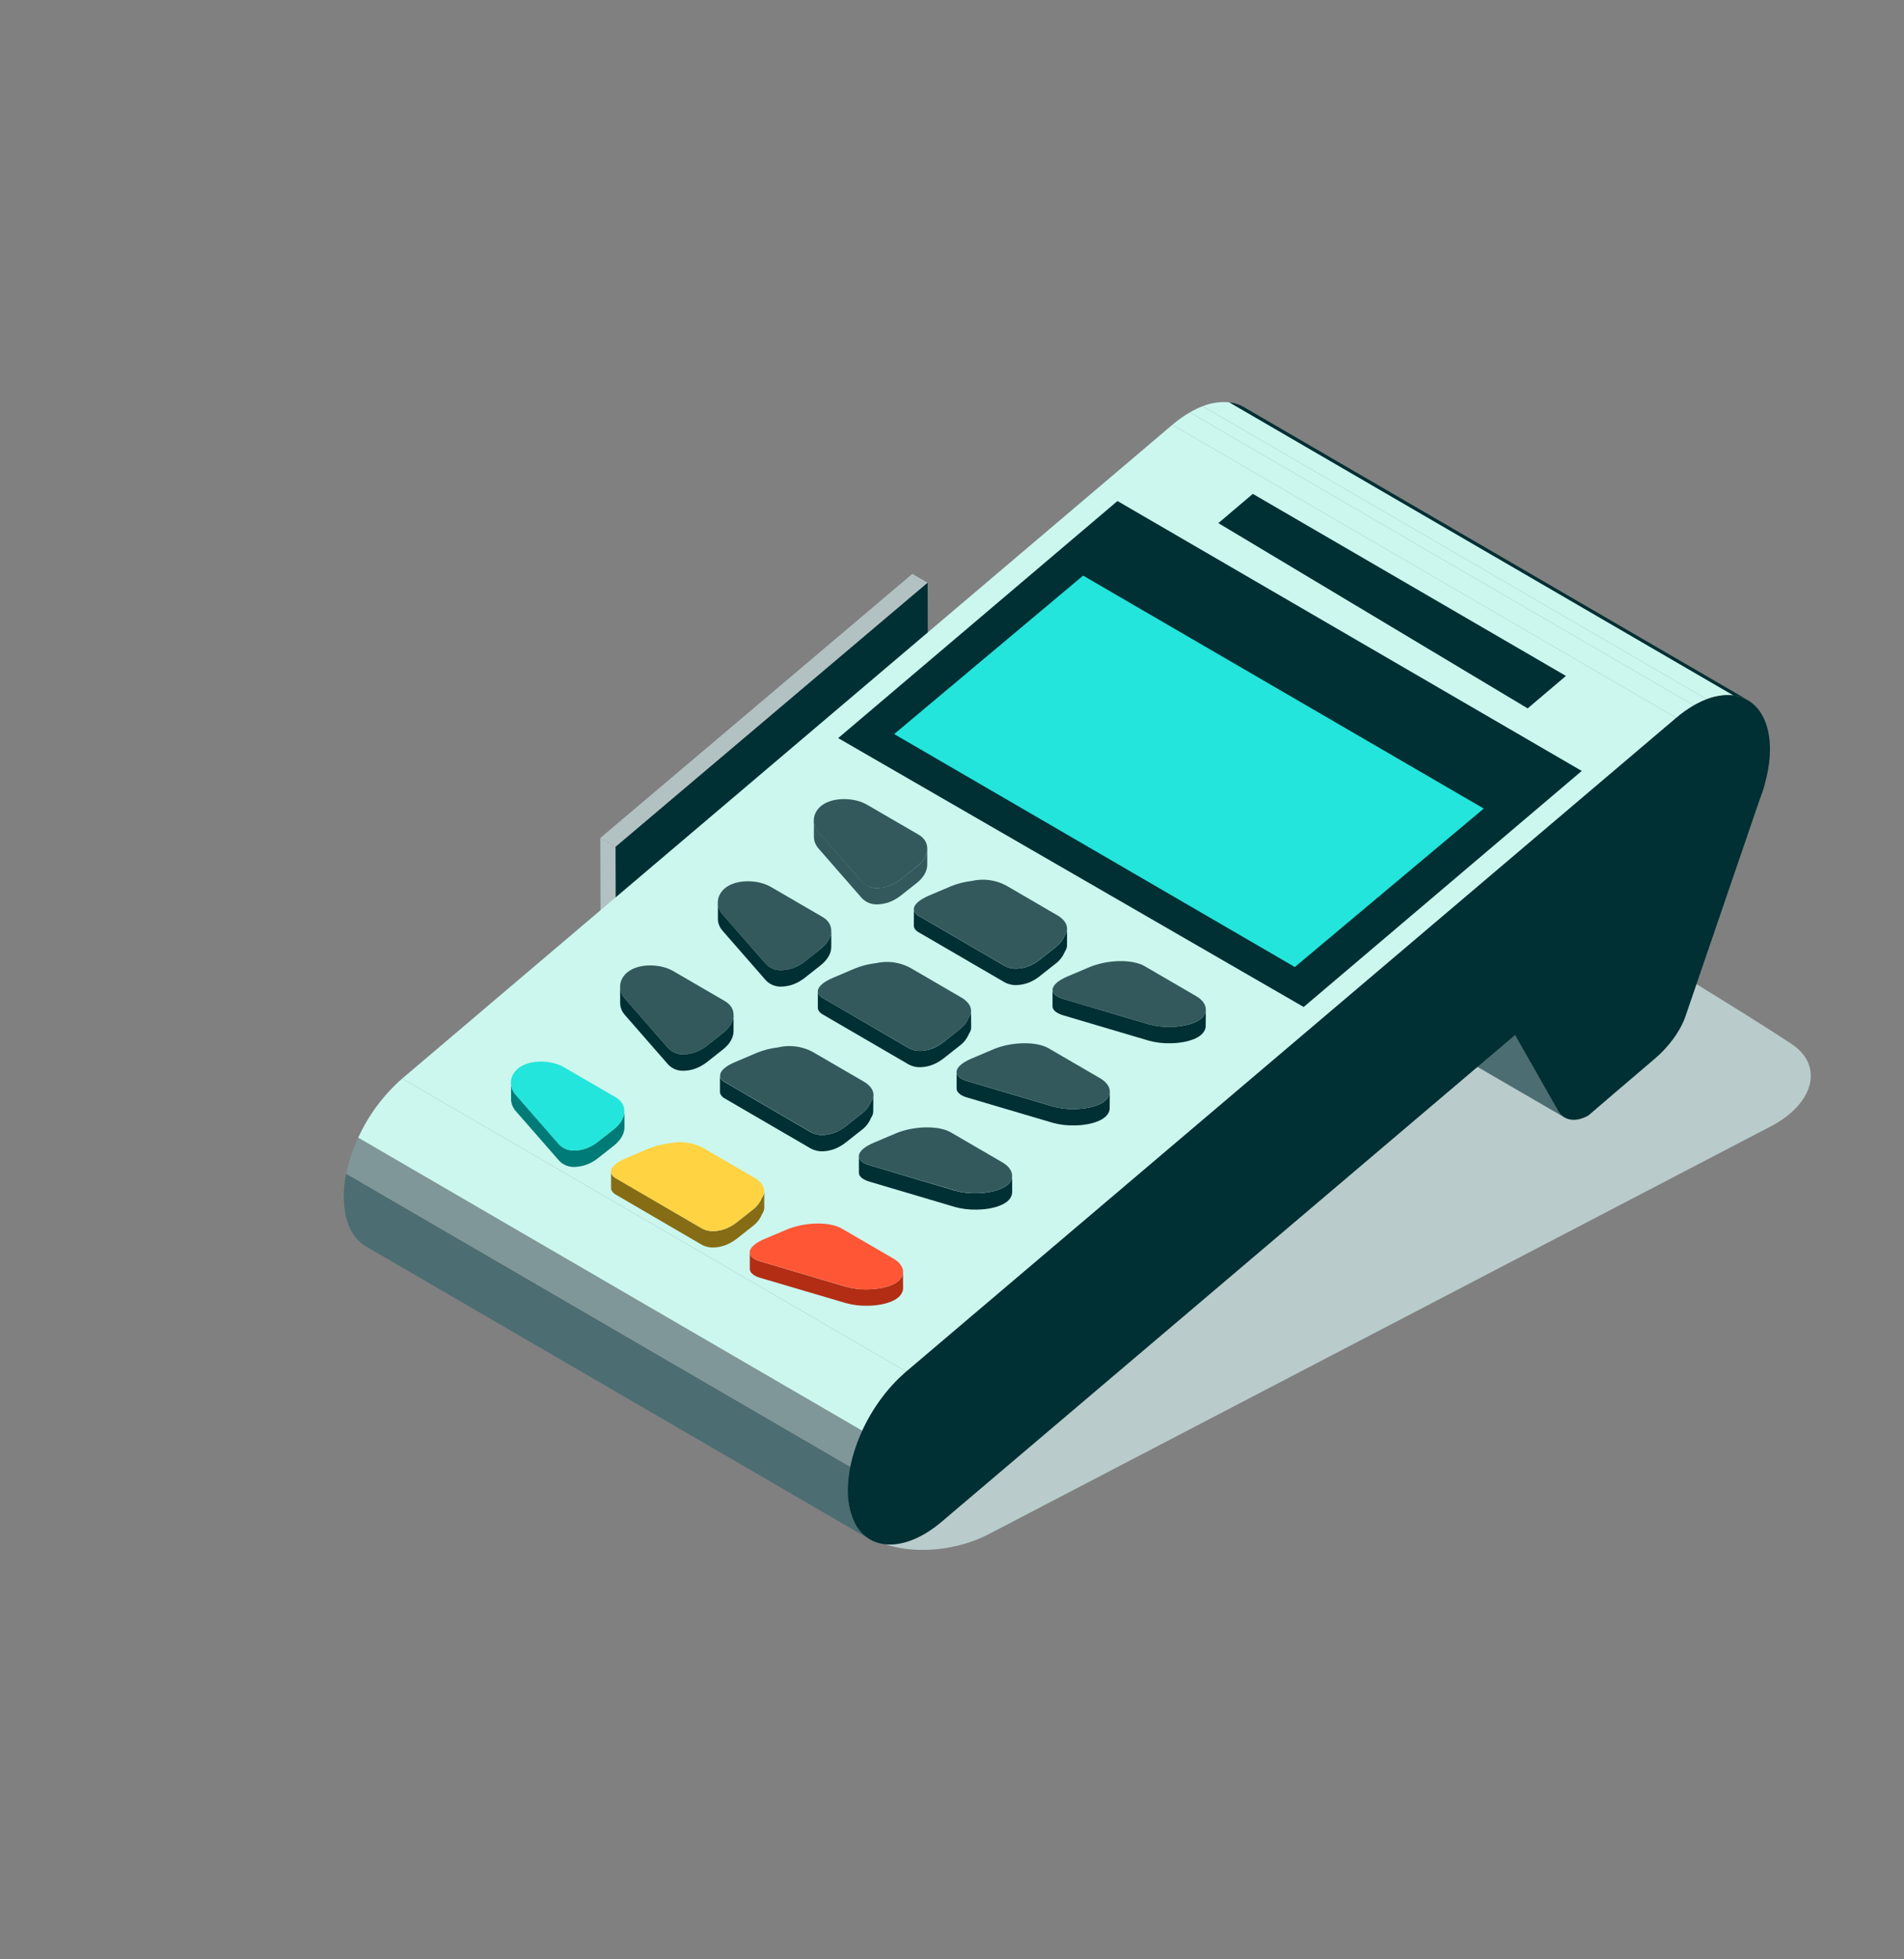
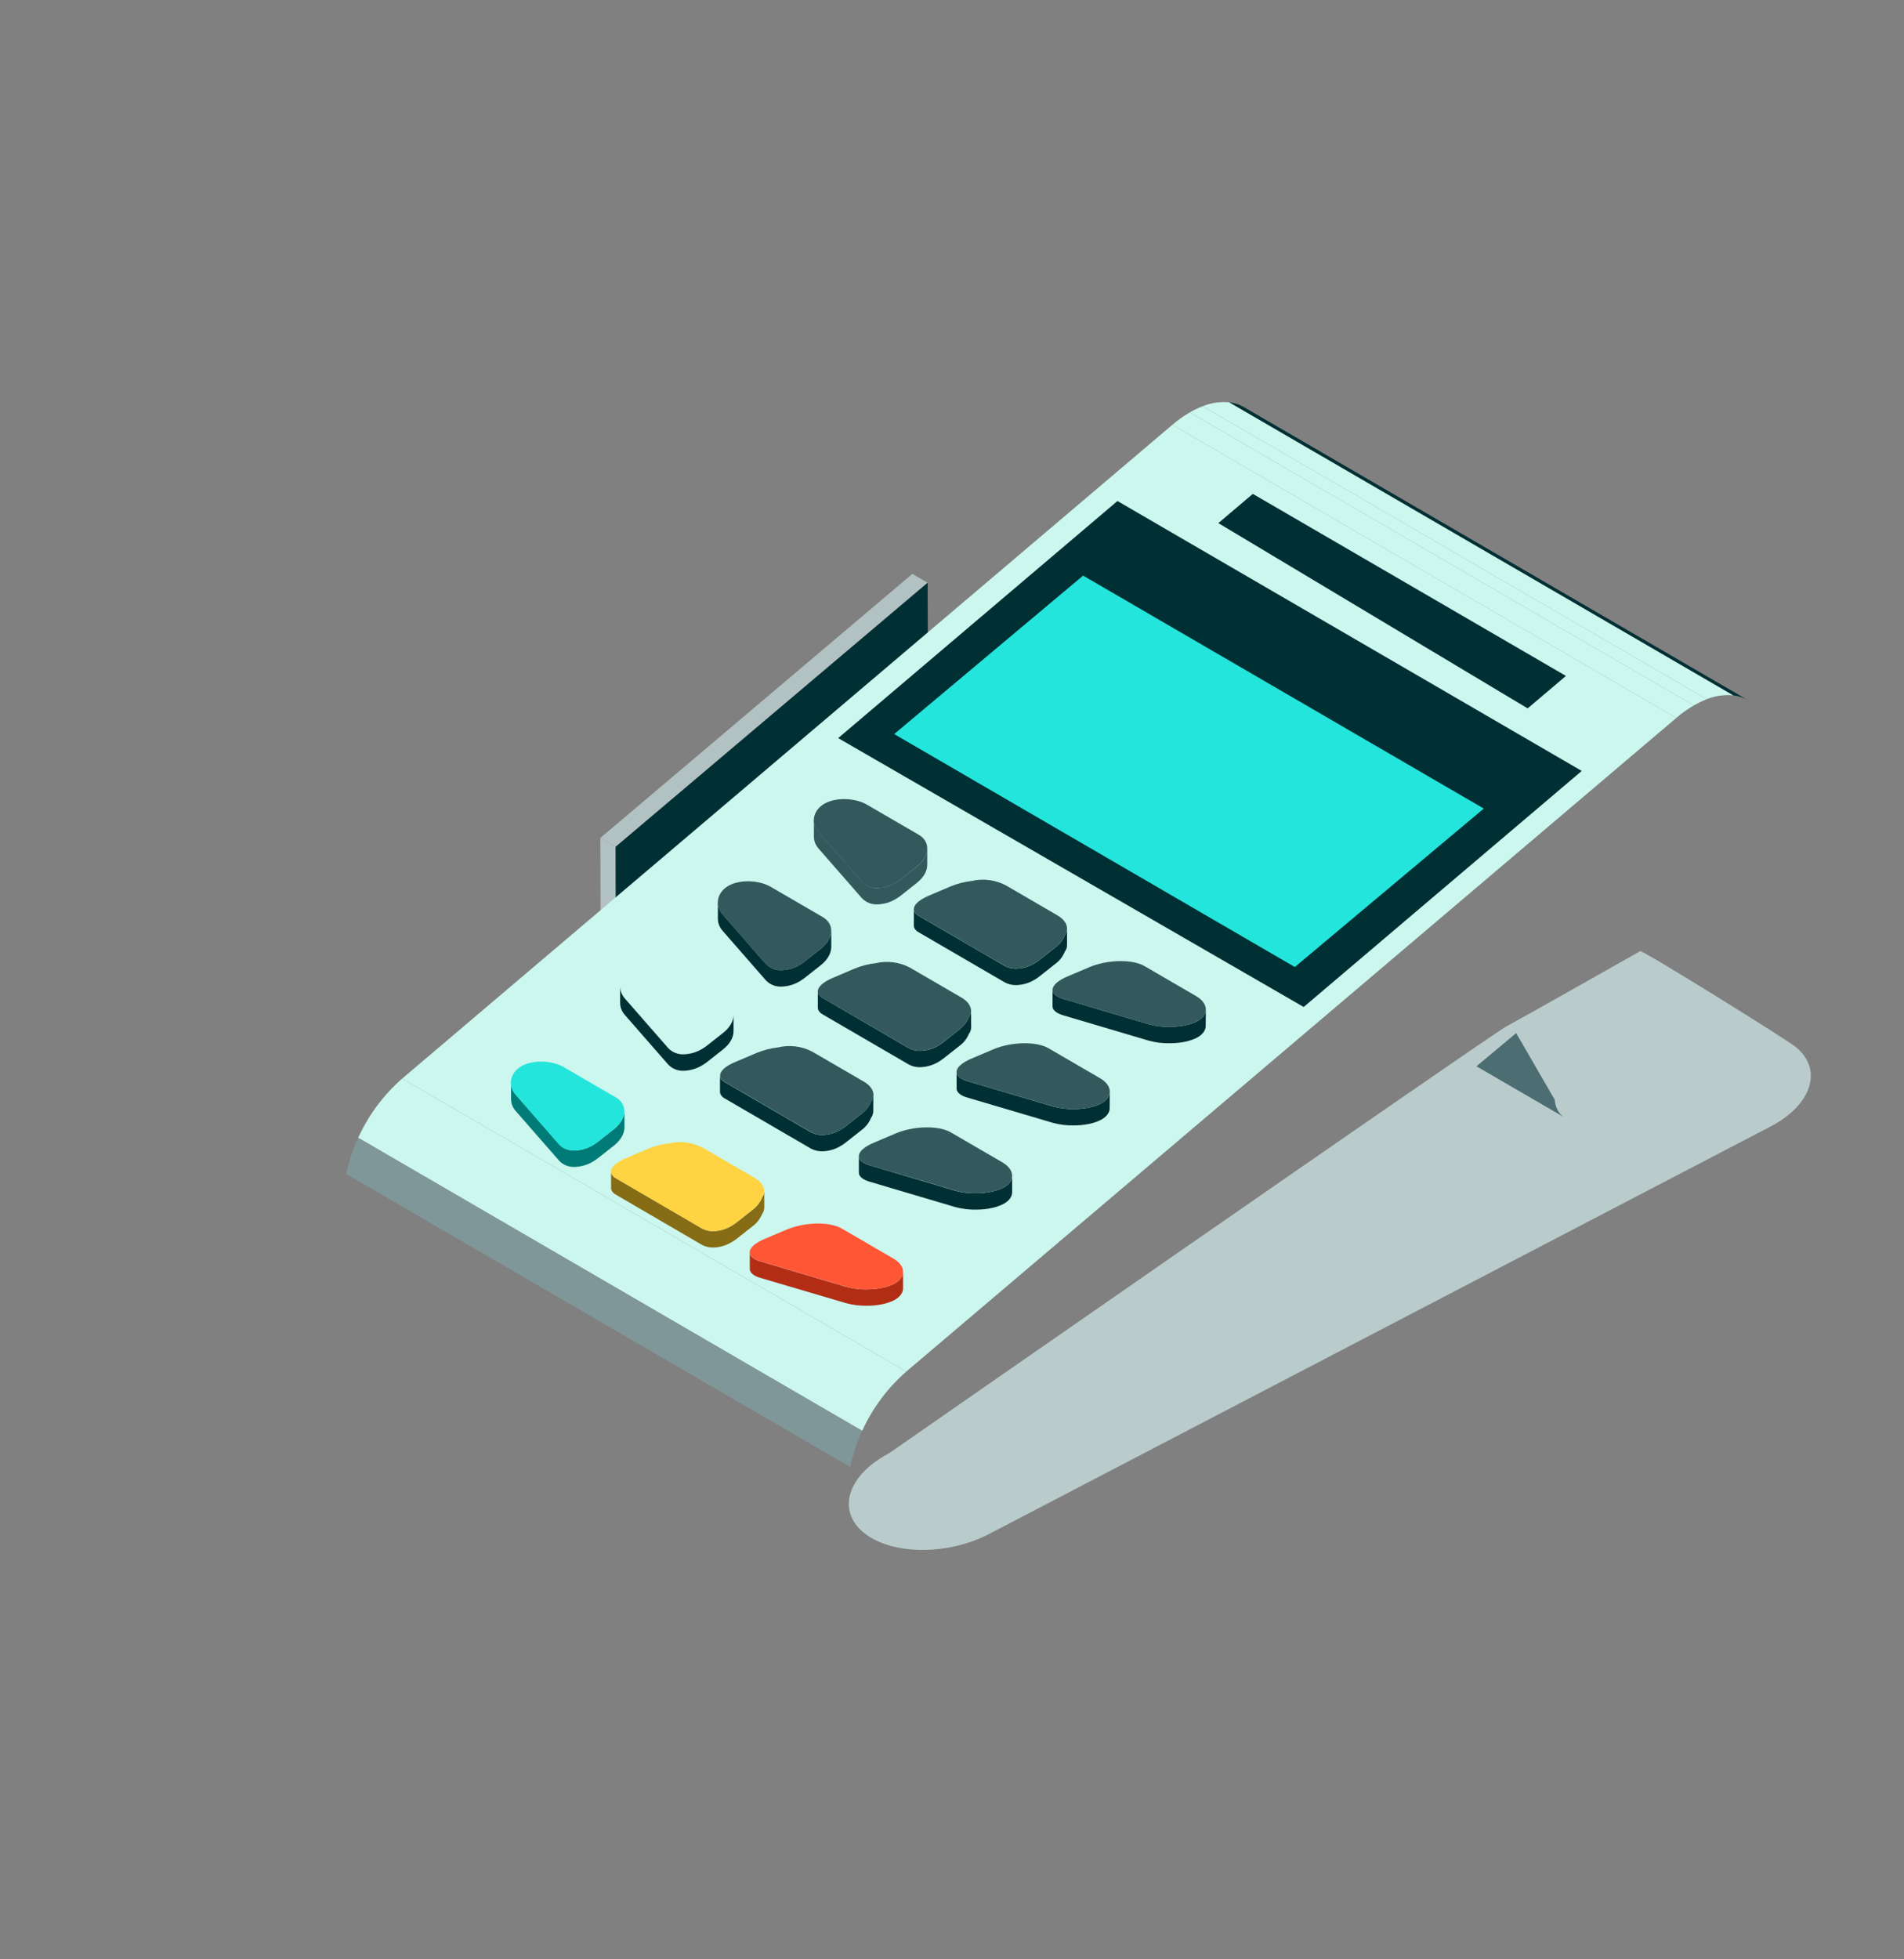
<svg xmlns="http://www.w3.org/2000/svg" width="211" height="217" viewBox="0 0 211 217" fill="none">
  <rect x="0" y="0" width="211" height="217" fill="#808080" stroke="none" />
  <g clip-path="url(#clip0_10030_721)">
    <g style="mix-blend-mode:multiply">
      <path d="M181.772 105.352C181.772 105.352 168.237 113.008 166.877 113.725C165.296 114.568 98.527 160.972 98.527 160.972C97.907 161.294 97.317 161.667 96.76 162.089C93.663 164.47 93.121 167.669 95.74 169.786C98.799 172.257 105.006 172.315 109.603 169.919L196.209 124.78C196.829 124.46 197.42 124.086 197.976 123.664C201.076 121.283 201.618 118.084 198.997 115.966C197.883 115.067 182.248 105.363 181.772 105.352Z" fill="#B9CBCB" />
    </g>
    <path d="M163.622 118.11L173.373 123.774C173.247 123.699 173.13 123.61 173.025 123.507L172.987 123.475C172.885 123.372 172.794 123.258 172.715 123.136L172.677 123.075C172.596 122.945 172.529 122.807 172.477 122.663C172.477 122.637 172.459 122.611 172.448 122.585C172.393 122.424 172.351 122.259 172.323 122.092C172.323 121.999 172.294 121.909 172.285 121.802L168.022 114.435L163.622 118.11Z" fill="#4C6D71" />
    <path d="M102.799 64.551L101.105 63.568L66.528 92.817L68.222 93.8L102.799 64.551Z" fill="#B2C1C2" />
    <path d="M68.222 93.8L66.528 92.817L66.581 111.283L68.274 112.266L68.222 93.8Z" fill="#B2C1C2" />
    <path d="M102.799 64.551L68.222 93.8L68.275 112.266L102.851 83.02L102.799 64.551Z" fill="#002F34" />
    <path d="M193.712 77.559L137.854 45.099C137.346 44.806 136.782 44.623 136.198 44.563L192.065 77.022C192.649 77.083 193.213 77.266 193.721 77.559H193.712Z" fill="#002F34" />
    <path d="M192.065 77.022L136.198 44.563C135.206 44.473 134.207 44.621 133.283 44.995L189.139 77.446C190.067 77.074 191.07 76.929 192.065 77.022Z" fill="#CBF7EE" />
    <path d="M189.139 77.446L133.283 44.995C132.789 45.184 132.311 45.413 131.853 45.679L187.715 78.139C188.171 77.873 188.648 77.644 189.142 77.454L189.139 77.446Z" fill="#CBF7EE" />
    <path d="M187.715 78.139L131.853 45.679C131.168 46.08 130.519 46.541 129.916 47.057L185.772 79.519C186.375 79.001 187.025 78.539 187.712 78.139H187.715Z" fill="#CBF7EE" />
    <path d="M185.772 79.519L129.916 47.057L44.574 119.467L100.432 151.926L185.772 79.519Z" fill="#CBF7EE" />
    <path d="M123.837 55.497L175.287 85.395L144.472 111.541L92.886 81.758L123.837 55.497Z" fill="#002F34" />
    <path d="M100.432 151.927L44.574 119.467C42.498 121.282 40.834 123.52 39.693 126.03L95.548 158.49C96.689 155.979 98.355 153.741 100.432 151.927Z" fill="#CBF7EE" />
    <path d="M95.548 158.49L39.693 126.03C39.097 127.308 38.652 128.652 38.367 130.033L94.226 162.495C94.511 161.113 94.955 159.769 95.548 158.49Z" fill="#809799" />
-     <path d="M94.226 162.495L38.367 130.033C38.022 131.582 38.009 133.188 38.33 134.743C38.704 136.332 39.49 137.443 40.554 138.061L96.41 170.52C95.351 169.905 94.562 168.78 94.188 167.205C93.866 165.65 93.879 164.044 94.226 162.495Z" fill="#4C6D71" />
-     <path d="M195.545 86.97V86.935C196.169 84.783 196.334 82.66 195.914 80.879C194.988 76.944 191.514 75.934 187.691 78.142C187.004 78.542 186.355 79.004 185.751 79.522L100.432 151.926C95.902 155.769 93.106 162.608 94.188 167.205C95.113 171.138 98.588 172.135 102.41 169.94C103.097 169.54 103.747 169.079 104.35 168.562L167.906 114.638L172.494 122.715C173.034 124.058 174.461 124.455 176.027 123.556C176.027 123.556 181.7 118.687 183.408 117.248C184.756 116.114 186.233 114.287 186.83 112.434L195.009 88.556C195.218 88.028 195.4 87.498 195.545 86.97Z" fill="#002F34" />
    <path d="M102.761 93.977C102.761 94.653 102.367 95.389 101.581 96.007L99.814 97.399C99.636 97.539 99.448 97.666 99.252 97.779C98.648 98.138 97.964 98.337 97.262 98.359C96.94 98.377 96.617 98.325 96.317 98.206C96.016 98.088 95.745 97.905 95.522 97.672L90.708 92.161C90.556 91.989 90.433 91.793 90.345 91.581C90.249 91.353 90.198 91.107 90.195 90.859V92.68C90.197 92.928 90.247 93.174 90.342 93.403C90.432 93.614 90.554 93.809 90.705 93.983L95.513 99.487C95.737 99.721 96.008 99.903 96.308 100.022C96.609 100.141 96.931 100.193 97.254 100.175C97.955 100.154 98.64 99.954 99.243 99.595C99.441 99.482 99.63 99.355 99.809 99.215L101.575 97.823C102.361 97.208 102.758 96.468 102.755 95.793L102.761 93.977Z" fill="#33595D" />
    <path d="M91.357 89.023C90.107 89.745 89.809 91.164 90.693 92.176L95.51 97.686C96.288 98.577 97.874 98.588 99.252 97.794C99.448 97.68 99.636 97.553 99.814 97.414L101.578 96.007C103.06 94.847 103.161 93.246 101.804 92.457L96.096 89.142C94.742 88.353 92.607 88.301 91.357 89.023Z" fill="#33595D" />
    <path d="M118.251 102.866C118.248 103.128 118.162 103.382 118.005 103.591C117.786 104.131 117.422 104.6 116.952 104.946L115.189 106.335C115.01 106.477 114.821 106.605 114.623 106.718C114.022 107.076 113.339 107.276 112.639 107.298C112.196 107.314 111.756 107.214 111.363 107.008L101.775 101.43C101.577 101.327 101.417 101.162 101.32 100.961C101.286 100.885 101.269 100.803 101.27 100.72V102.538C101.271 102.621 101.288 102.703 101.32 102.779C101.419 102.98 101.58 103.144 101.778 103.249L111.366 108.826C111.758 109.032 112.197 109.132 112.639 109.116C113.34 109.096 114.024 108.896 114.626 108.536C114.824 108.423 115.013 108.295 115.192 108.153L116.949 106.767C117.42 106.421 117.784 105.951 118.002 105.41C118.16 105.201 118.247 104.946 118.248 104.685L118.251 102.866Z" fill="#002F34" />
    <path d="M102.271 99.54C101.14 100.195 100.954 100.929 101.775 101.422L111.363 106.999C112.216 107.475 113.492 107.37 114.623 106.709C114.821 106.596 115.01 106.468 115.189 106.326L116.952 104.937C117.422 104.592 117.786 104.123 118.005 103.582C118.515 102.881 118.234 102.002 117.181 101.39L111.471 98.069C110.307 97.457 108.963 97.284 107.683 97.582C106.877 97.675 106.087 97.879 105.337 98.188L102.935 99.206C102.707 99.304 102.485 99.415 102.271 99.54Z" fill="#33595D" />
    <path d="M133.631 111.802C133.631 112.274 133.341 112.733 132.761 113.075C132.022 113.501 130.861 113.736 129.675 113.748C128.878 113.765 128.081 113.668 127.312 113.458L117.819 110.642C117.193 110.456 116.819 110.192 116.691 109.89C116.659 109.814 116.642 109.732 116.642 109.65V111.468C116.642 111.551 116.659 111.633 116.691 111.709C116.819 111.999 117.193 112.274 117.819 112.46L127.297 115.268C128.067 115.479 128.863 115.576 129.661 115.558C130.847 115.558 132.004 115.311 132.744 114.885C133.324 114.542 133.631 114.084 133.614 113.614L133.631 111.802Z" fill="#002F34" />
    <path d="M117.648 108.478C116.27 109.276 116.288 110.195 117.819 110.647L127.297 113.455C129.037 113.971 131.494 113.803 132.747 113.081C133.999 112.359 133.907 111.123 132.552 110.334L126.842 107.016C125.487 106.227 122.729 106.283 120.713 107.135L118.309 108.153C118.083 108.249 117.862 108.357 117.648 108.478Z" fill="#33595D" />
    <path d="M92.12 103.081C92.12 103.756 91.723 104.496 90.94 105.111L89.177 106.5C88.997 106.64 88.808 106.768 88.611 106.883C88.007 107.241 87.323 107.441 86.621 107.463C86.299 107.481 85.977 107.43 85.676 107.311C85.376 107.193 85.105 107.011 84.881 106.779L80.067 101.268C79.916 101.095 79.794 100.899 79.704 100.688C79.608 100.46 79.557 100.214 79.556 99.966V101.784C79.557 102.033 79.607 102.278 79.704 102.506C79.792 102.719 79.915 102.915 80.067 103.087L84.881 108.597C85.105 108.83 85.376 109.012 85.676 109.13C85.977 109.248 86.299 109.3 86.621 109.281C87.323 109.261 88.008 109.061 88.611 108.701C88.807 108.587 88.995 108.459 89.174 108.319L90.937 106.929C91.723 106.314 92.12 105.575 92.12 104.899V103.081Z" fill="#002F34" />
    <path d="M80.716 98.124C79.466 98.846 79.168 100.265 80.055 101.28L84.87 106.79C85.647 107.678 87.233 107.692 88.611 106.897C88.808 106.783 88.997 106.655 89.176 106.515L90.94 105.125C92.419 103.965 92.523 102.364 91.166 101.575L85.455 98.258C84.098 97.457 81.966 97.402 80.716 98.124Z" fill="#33595D" />
    <path d="M107.613 111.958C107.611 112.219 107.524 112.473 107.367 112.68C107.148 113.221 106.783 113.691 106.314 114.038L104.551 115.439C104.372 115.58 104.183 115.708 103.985 115.821C103.383 116.181 102.699 116.381 101.998 116.401C101.555 116.416 101.116 116.316 100.722 116.111L91.137 110.523C90.939 110.418 90.78 110.254 90.682 110.053C90.65 109.977 90.633 109.895 90.632 109.812V111.633C90.633 111.715 90.65 111.796 90.682 111.871C90.781 112.072 90.94 112.238 91.137 112.344L100.725 117.921C101.118 118.126 101.556 118.226 101.998 118.211C102.699 118.188 103.382 117.989 103.985 117.631C104.182 117.516 104.371 117.388 104.551 117.248L106.314 115.859C106.788 115.518 107.157 115.051 107.378 114.51C107.537 114.303 107.624 114.05 107.625 113.788L107.613 111.958Z" fill="#002F34" />
    <path d="M91.63 108.643C90.499 109.296 90.316 110.03 91.134 110.523L100.722 116.103C101.578 116.578 102.851 116.474 103.985 115.813C104.183 115.699 104.372 115.571 104.551 115.43L106.314 114.044C106.783 113.697 107.148 113.227 107.367 112.686C107.874 111.984 107.59 111.106 106.543 110.494L100.83 107.176C99.666 106.564 98.322 106.391 97.042 106.689C96.237 106.781 95.448 106.984 94.698 107.292L92.297 108.316C92.068 108.411 91.845 108.52 91.63 108.643Z" fill="#33595D" />
    <path d="M122.987 120.905C122.987 121.378 122.697 121.834 122.117 122.176C121.378 122.602 120.218 122.837 119.034 122.849C118.236 122.867 117.44 122.77 116.671 122.559L107.193 119.751C106.563 119.566 106.189 119.302 106.062 119C106.03 118.924 106.013 118.842 106.012 118.759V120.578C106.013 120.66 106.029 120.742 106.062 120.818C106.189 121.108 106.563 121.399 107.193 121.57L116.659 124.368C117.429 124.58 118.225 124.677 119.023 124.658C120.206 124.658 121.366 124.415 122.106 123.986C122.686 123.646 122.99 123.188 122.976 122.718L122.987 120.905Z" fill="#002F34" />
    <path d="M107.007 117.576C105.629 118.371 105.65 119.29 107.181 119.742L116.659 122.55C118.399 123.066 120.856 122.898 122.106 122.176C123.356 121.454 123.266 120.221 121.911 119.432L116.201 116.114C114.843 115.325 112.085 115.381 110.073 116.233L107.668 117.251C107.441 117.346 107.22 117.454 107.007 117.576Z" fill="#33595D" />
    <path d="M81.294 112.399C81.294 113.075 80.899 113.814 80.113 114.429L78.347 115.818C78.169 115.96 77.981 116.088 77.784 116.201C77.18 116.561 76.495 116.761 75.792 116.781C75.47 116.8 75.147 116.748 74.847 116.63C74.546 116.512 74.275 116.33 74.052 116.097L69.234 110.586C69.084 110.414 68.963 110.218 68.875 110.006C68.778 109.778 68.727 109.532 68.724 109.284V111.103C68.726 111.352 68.776 111.598 68.872 111.828C68.961 112.039 69.084 112.235 69.234 112.408L74.049 117.918C74.272 118.152 74.543 118.334 74.844 118.452C75.144 118.571 75.466 118.623 75.789 118.606C76.49 118.584 77.175 118.384 77.778 118.026C77.976 117.913 78.165 117.786 78.344 117.646L80.11 116.254C80.896 115.639 81.294 114.899 81.291 114.223L81.294 112.399Z" fill="#002F34" />
-     <path d="M69.89 107.446C68.637 108.168 68.341 109.586 69.226 110.598L74.043 116.109C74.82 116.999 76.407 117.011 77.784 116.216C77.981 116.102 78.169 115.974 78.347 115.833L80.113 114.444C81.595 113.284 81.697 111.683 80.339 110.894L74.629 107.576C73.274 106.776 71.14 106.721 69.89 107.446Z" fill="#33595D" />
    <path d="M96.784 121.288C96.781 121.55 96.695 121.804 96.537 122.013C96.32 122.553 95.957 123.021 95.487 123.365L93.721 124.757C93.537 124.898 93.343 125.026 93.141 125.14C92.54 125.499 91.857 125.699 91.157 125.72C90.714 125.735 90.275 125.635 89.881 125.43L80.293 119.853C80.095 119.749 79.935 119.584 79.838 119.383C79.804 119.307 79.787 119.225 79.788 119.142V120.949C79.789 121.032 79.806 121.114 79.838 121.19C79.937 121.391 80.098 121.555 80.296 121.66L89.884 127.237C90.278 127.441 90.717 127.541 91.16 127.527C91.86 127.505 92.543 127.306 93.144 126.947C93.342 126.834 93.531 126.706 93.71 126.564L95.476 125.175C95.945 124.83 96.309 124.361 96.526 123.82C96.683 123.611 96.769 123.357 96.772 123.095L96.784 121.288Z" fill="#002F34" />
    <path d="M80.803 117.962C79.672 118.614 79.487 119.351 80.308 119.844L89.896 125.421C90.751 125.897 92.025 125.792 93.156 125.131C93.357 125.017 93.551 124.889 93.736 124.748L95.502 123.356C95.971 123.013 96.335 122.544 96.552 122.005C97.062 121.303 96.781 120.421 95.731 119.809L90.017 116.491C88.846 115.877 87.492 115.709 86.207 116.019C85.401 116.111 84.613 116.314 83.863 116.622L81.459 117.643C81.234 117.736 81.016 117.843 80.803 117.962Z" fill="#33595D" />
    <path d="M112.164 130.23C112.164 130.703 111.874 131.161 111.279 131.503C110.537 131.929 109.38 132.161 108.193 132.176C107.396 132.195 106.599 132.097 105.83 131.886L96.358 129.07C95.731 128.884 95.357 128.617 95.229 128.316C95.197 128.24 95.18 128.16 95.18 128.078V129.896C95.181 129.979 95.198 130.061 95.229 130.137C95.357 130.427 95.728 130.703 96.358 130.888L105.836 133.696C106.605 133.907 107.401 134.004 108.199 133.986C109.385 133.986 110.543 133.739 111.282 133.313C111.877 132.97 112.17 132.512 112.167 132.04L112.164 130.23Z" fill="#002F34" />
    <path d="M96.18 126.894C94.803 127.689 94.82 128.609 96.352 129.064L105.83 131.868C107.57 132.388 110.026 132.219 111.279 131.497C112.532 130.775 112.439 129.54 111.085 128.751L105.374 125.433C104.02 124.644 101.262 124.696 99.246 125.552L96.842 126.57C96.615 126.665 96.394 126.774 96.18 126.894Z" fill="#33595D" />
    <path d="M69.197 123.055C69.197 123.73 68.802 124.47 68.016 125.085L66.253 126.474C66.074 126.615 65.885 126.743 65.688 126.857C65.085 127.215 64.401 127.414 63.701 127.437C63.378 127.454 63.056 127.402 62.756 127.283C62.455 127.164 62.184 126.982 61.961 126.749L57.146 121.239C56.994 121.067 56.872 120.871 56.784 120.659C56.687 120.431 56.636 120.185 56.636 119.937V121.755C56.638 122.003 56.688 122.249 56.784 122.477C56.873 122.689 56.995 122.885 57.146 123.057L61.964 128.568C62.187 128.802 62.458 128.984 62.758 129.103C63.059 129.221 63.381 129.273 63.704 129.255C64.405 129.233 65.09 129.034 65.693 128.675C65.891 128.562 66.081 128.434 66.259 128.292L68.022 126.906C68.808 126.288 69.206 125.549 69.203 124.876L69.197 123.055Z" fill="#007B77" />
    <path d="M57.784 118.095C56.534 118.817 56.236 120.238 57.123 121.251L61.938 126.761C62.715 127.649 64.298 127.663 65.676 126.868C65.873 126.755 66.062 126.627 66.241 126.486L68.005 125.096C69.487 123.936 69.588 122.335 68.231 121.549L62.52 118.229C61.178 117.431 59.043 117.376 57.784 118.095Z" fill="#23E5DB" />
    <path d="M84.69 131.941C84.687 132.203 84.6 132.457 84.443 132.666C84.224 133.206 83.86 133.675 83.39 134.02L81.627 135.41C81.447 135.55 81.258 135.678 81.061 135.792C80.46 136.15 79.777 136.349 79.078 136.372C78.634 136.388 78.195 136.288 77.802 136.082L68.225 130.497C68.026 130.393 67.866 130.227 67.77 130.024C67.737 129.949 67.72 129.868 67.721 129.786V131.605C67.721 131.687 67.738 131.769 67.77 131.845C67.869 132.046 68.03 132.21 68.228 132.315L77.796 137.892C78.189 138.098 78.629 138.198 79.072 138.182C79.772 138.161 80.455 137.962 81.056 137.602C81.259 137.49 81.453 137.362 81.636 137.219L83.399 135.83C83.869 135.485 84.233 135.016 84.452 134.476C84.609 134.268 84.695 134.014 84.698 133.754L84.69 131.941Z" fill="#866C15" />
    <path d="M68.71 128.614C67.578 129.267 67.393 130.004 68.213 130.497L77.796 136.071C78.649 136.549 79.922 136.448 81.056 135.781C81.253 135.666 81.442 135.538 81.621 135.398L83.385 134.009C83.854 133.663 84.219 133.195 84.437 132.654C84.948 131.952 84.664 131.074 83.614 130.462L77.9 127.141C76.742 126.533 75.405 126.36 74.13 126.654C73.324 126.745 72.535 126.949 71.787 127.26L69.385 128.287C69.153 128.382 68.928 128.491 68.71 128.614Z" fill="#FFD341" />
    <path d="M100.067 140.879C100.067 141.349 99.777 141.808 99.197 142.15C98.457 142.576 97.297 142.808 96.111 142.823C95.313 142.841 94.517 142.744 93.747 142.533L84.269 139.725C83.643 139.54 83.269 139.276 83.141 138.974C83.109 138.899 83.092 138.818 83.092 138.736V140.555C83.091 140.637 83.108 140.718 83.141 140.792C83.266 141.083 83.64 141.373 84.269 141.547L93.747 144.342C94.517 144.552 95.313 144.65 96.111 144.632C97.297 144.632 98.454 144.386 99.194 143.96C99.774 143.617 100.078 143.159 100.078 142.689L100.067 140.879Z" fill="#B22D14" />
    <path d="M84.086 137.547C82.706 138.345 82.726 139.261 84.257 139.714L93.747 142.521C95.487 143.04 97.944 142.872 99.197 142.15C100.45 141.428 100.357 140.192 98.999 139.403L93.289 136.085C91.934 135.296 89.176 135.352 87.164 136.204L84.756 137.222C84.526 137.316 84.303 137.425 84.086 137.547Z" fill="#FF5636" />
    <path d="M164.432 89.563L120.029 63.759L99.092 81.311L143.492 107.115L164.432 89.563Z" fill="#23E5DB" />
    <path d="M138.837 54.705L173.535 74.87L169.295 78.466L135.017 57.944L138.837 54.705Z" fill="#002F34" />
  </g>
  <defs>
    <clipPath id="clip0_10030_721">
      <rect width="211" height="217" fill="white" />
    </clipPath>
  </defs>
</svg>